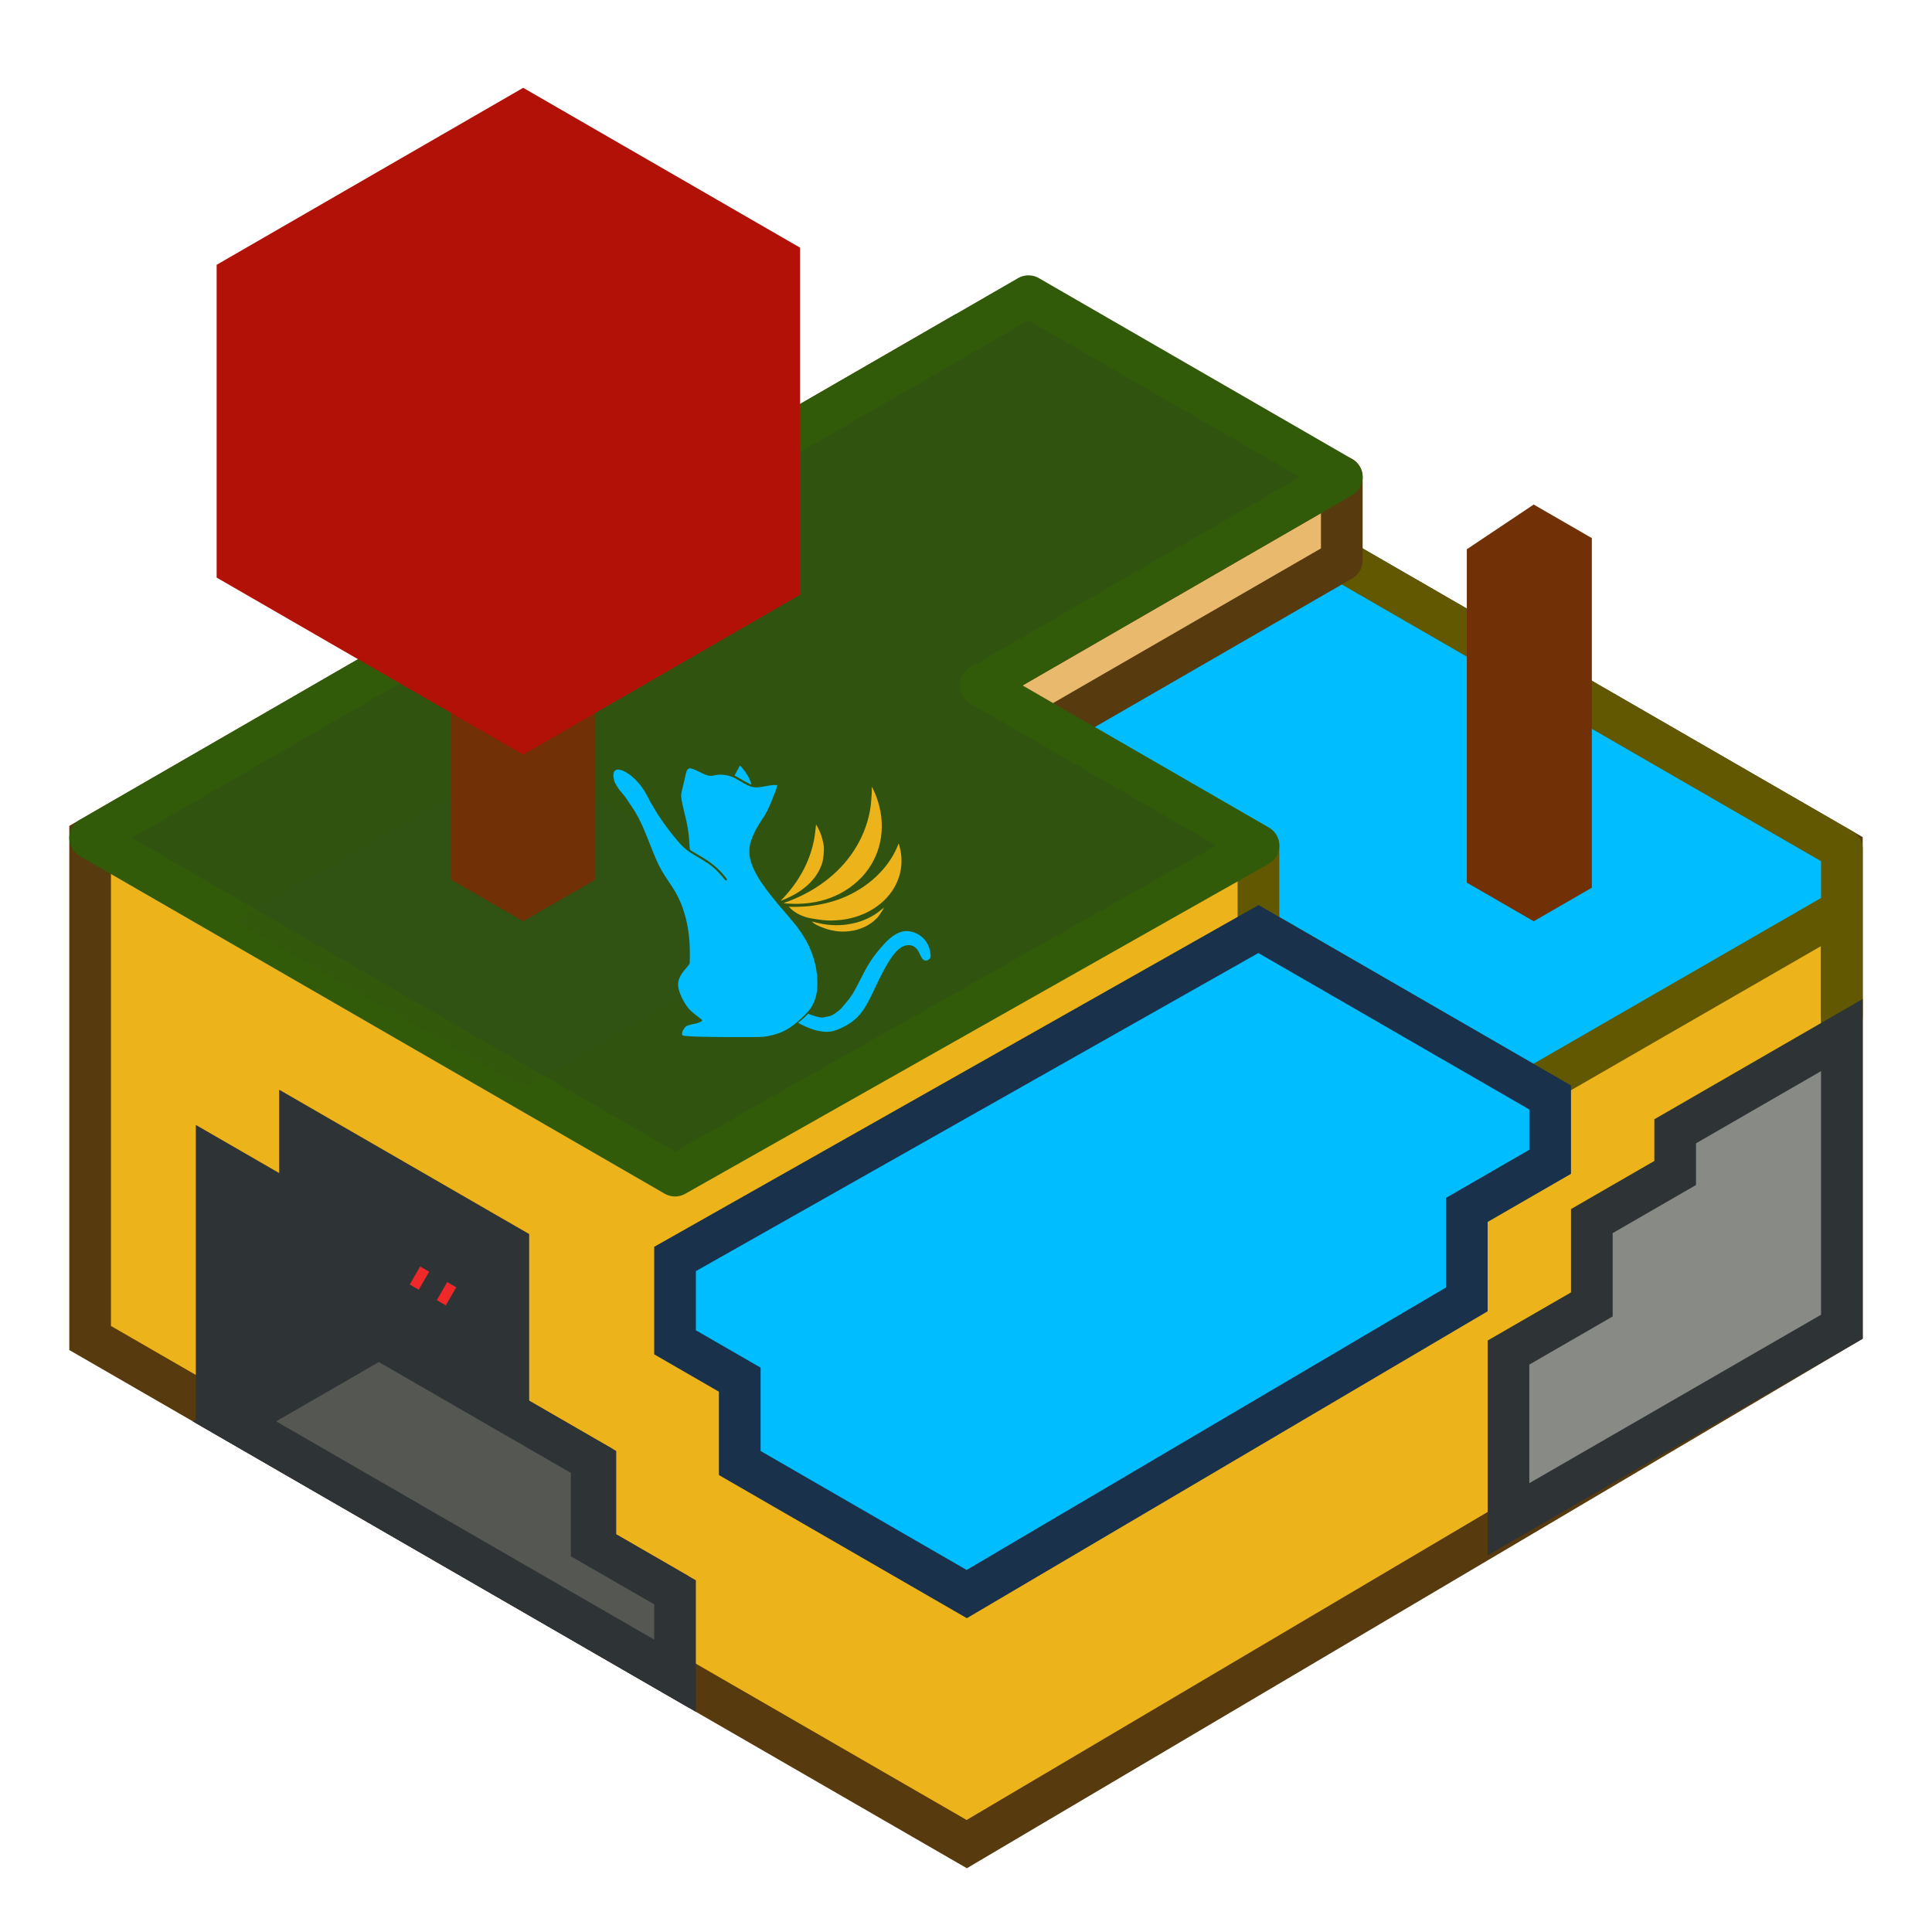
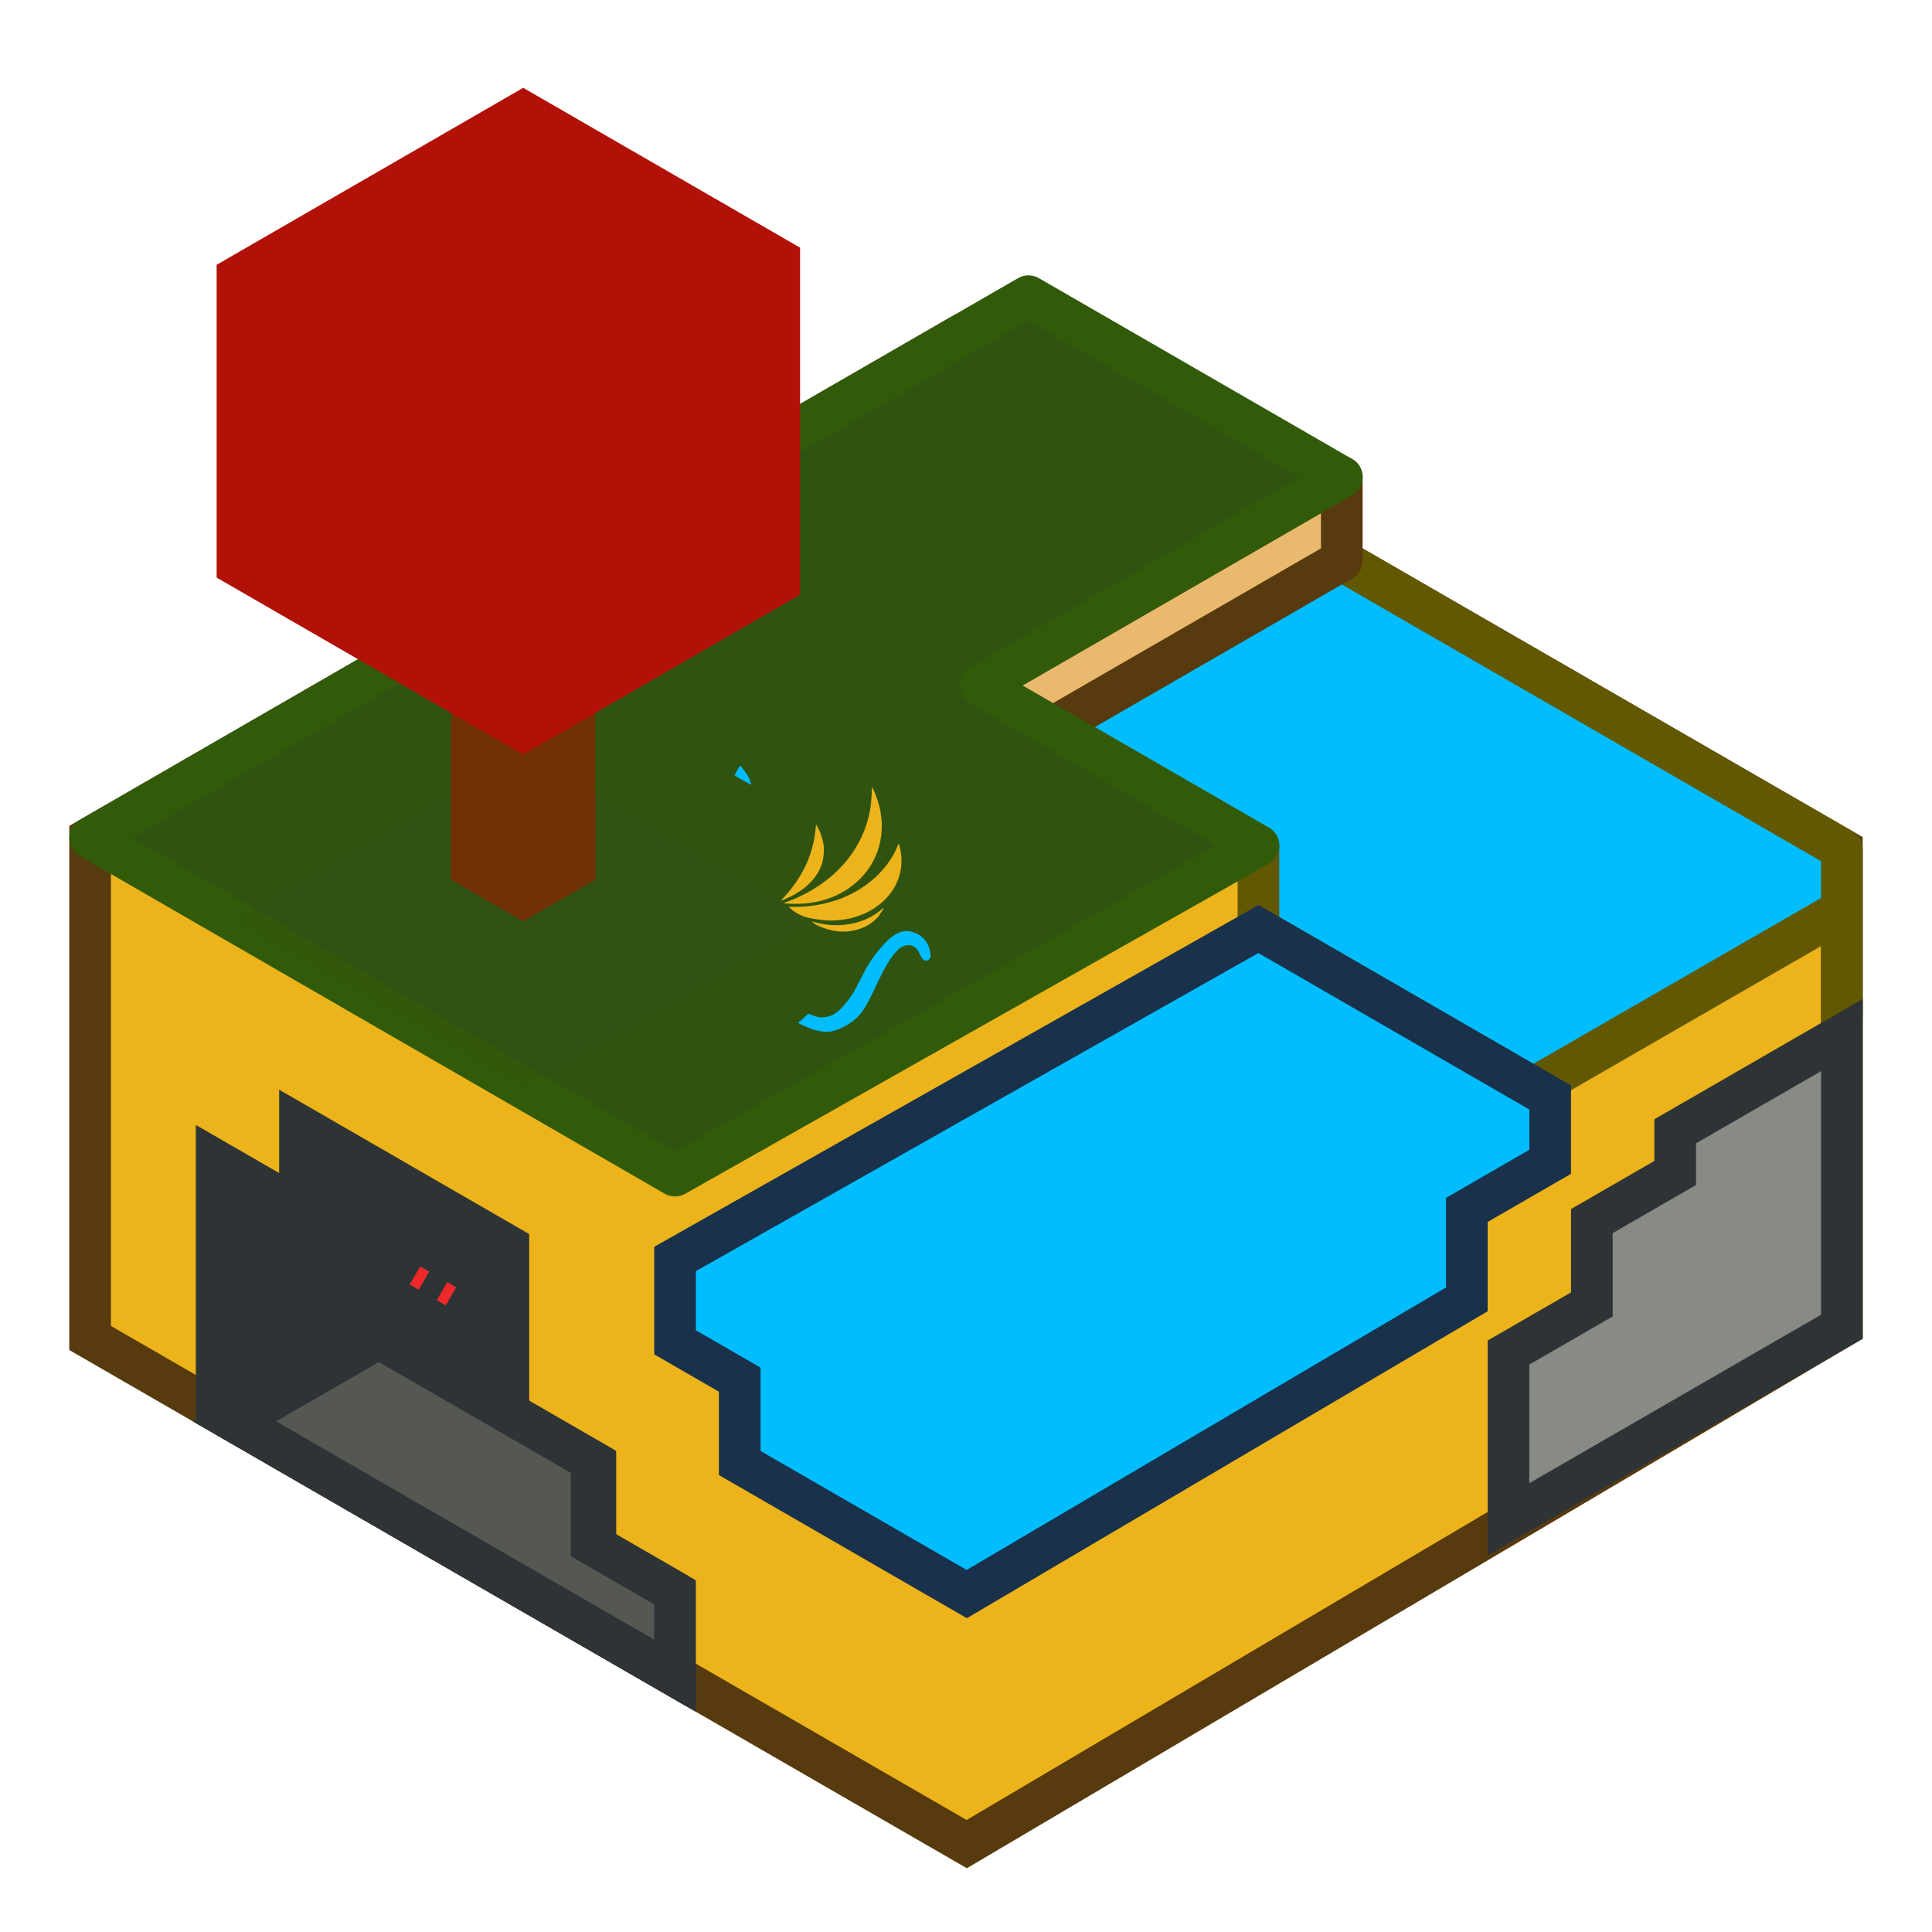
<svg xmlns="http://www.w3.org/2000/svg" xmlns:ns1="http://www.inkscape.org/namespaces/inkscape" xmlns:ns2="http://sodipodi.sourceforge.net/DTD/sodipodi-0.dtd" width="1185" height="1185" id="svg2856" version="1.1" ns1:version="1.1.1 (3bf5ae0d25, 2021-09-20)" ns2:docname="libreverse.chalec.org.svg" ns1:export-filename="/home/erlehmann/pics/icons/minetest/minetest-icon-24x24.png" ns1:export-xdpi="45" ns1:export-ydpi="45" viewBox="0 0 1110.938 1110.938">
  <title id="title848">libreverse.chalec.org</title>
  <defs id="defs2858">
    <filter ns1:collect="always" id="filter3864" x="-0.047" y="-0.082" width="1.095" height="1.164">
      <feGaussianBlur ns1:collect="always" stdDeviation="0.205" id="feGaussianBlur3866" />
    </filter>
    <ns1:path-effect effect="spiro" id="path-effect1420" is_visible="true" lpeversion="1" />
    <ns1:path-effect effect="spiro" id="path-effect1428" is_visible="true" lpeversion="1" />
    <ns1:path-effect effect="spiro" id="path-effect1456" is_visible="true" lpeversion="1" />
    <ns1:path-effect effect="spiro" id="path-effect1602" is_visible="true" lpeversion="1" />
    <ns1:path-effect effect="spiro" id="path-effect1926" is_visible="true" lpeversion="1" />
    <ns1:path-effect effect="powerstroke" id="path-effect1928" is_visible="true" lpeversion="1" offset_points="0,0.369" sort_points="true" interpolator_type="CubicBezierJohan" interpolator_beta="0.2" start_linecap_type="zerowidth" linejoin_type="extrp_arc" miter_limit="4" scale_width="1" end_linecap_type="zerowidth" not_jump="false" />
  </defs>
  <ns2:namedview id="base" pagecolor="#ffffff" bordercolor="#666666" borderopacity="1.0" ns1:pageopacity="0.0" ns1:pageshadow="2" ns1:zoom="0.37760416" ns1:cx="737.54485" ns1:cy="331.03449" ns1:current-layer="layer1" showgrid="false" ns1:grid-bbox="true" ns1:document-units="px" ns1:window-width="1920" ns1:window-height="1011" ns1:window-x="0" ns1:window-y="0" ns1:window-maximized="1" ns1:document-rotation="0" ns1:pagecheckerboard="0">
    <ns1:grid type="xygrid" id="grid2866" empspacing="2" visible="true" enabled="true" snapvisiblegridlinesonly="true" spacingx="0.5" spacingy="10" color="#ff0000" opacity="0.125" empcolor="#ff0000" empopacity="0.251" dotted="false" originx="0" originy="0" />
    <ns1:grid type="axonomgrid" id="grid2870" units="px" empspacing="1" visible="true" enabled="true" snapvisiblegridlinesonly="true" spacingy="1px" originx="0px" />
  </ns2:namedview>
  <g id="layer1" ns1:label="Layer 1" ns1:groupmode="layer">
    <path style="fill:#ecb41a;fill-opacity:1;stroke:#573a0d;stroke-width:23.962;stroke-linecap:square;stroke-linejoin:miter;stroke-miterlimit:4;stroke-dasharray:none;stroke-dashoffset:0;stroke-opacity:1" d="m 51.825,481.822 -7e-6,287.551 L 555.899,1060.4 1059.113,762.917 V 488.279 L 549.877,194.271 Z" id="path3047" ns2:nodetypes="ccccccc" />
    <path style="fill:#2e3436;fill-opacity:1;stroke:#2e3436;stroke-width:23.962;stroke-linecap:round;stroke-linejoin:miter;stroke-miterlimit:4;stroke-dasharray:none;stroke-dashoffset:0;stroke-opacity:1" d="m 172.498,695.268 -47.925,-27.67 v 143.775 l 259.287,149.7 v -47.925 l -41.504,-23.963 v -47.925 l -50.045,-28.893 V 716.517 L 172.498,647.343 Z" id="path3831" ns2:nodetypes="ccccccccccc" />
    <path style="fill:#555753;fill-opacity:1;stroke:#2e3436;stroke-width:23.962;stroke-linejoin:miter" d="m 134.834,817.298 83.009,-47.925 83.009,47.925 39.385,22.739 v 47.925 l 47.925,27.67 v 47.925 z" id="path3870" ns2:nodetypes="cccccccc" />
    <path style="fill:#00bdff;fill-opacity:1;stroke:#625802;stroke-width:23.962;stroke-linecap:round;stroke-linejoin:round;stroke-miterlimit:4;stroke-dasharray:none;stroke-dashoffset:0;stroke-opacity:1" d="m 591.382,409.935 132.255,76.357 v 47.925 l 158.003,91.38 83.12,-47.925 94.352,-54.382 v 60.838 -95.85 L 757.399,314.084 Z" id="path3851" ns2:nodetypes="cccccccccc" />
    <path style="fill:#e9b96e;fill-opacity:1;stroke:#573a0d;stroke-width:23.962;stroke-linecap:round;stroke-linejoin:round;stroke-miterlimit:4;stroke-dasharray:none;stroke-dashoffset:0.5;stroke-opacity:1" d="M 564.04,394.149 771.562,274.336 v 47.925 L 564.04,442.074 Z" id="path5684" ns2:nodetypes="ccccc" />
    <path style="fill:#305410;fill-opacity:1;stroke:#325b09;stroke-width:23.962;stroke-linecap:square;stroke-linejoin:round;stroke-miterlimit:4;stroke-dasharray:none;stroke-dashoffset:0;stroke-opacity:1" d="M 591.382,170.309 51.825,481.822 388.161,676.006 723.637,486.292 564.04,394.149 771.562,274.336 Z" id="path3821" ns2:nodetypes="ccccccc" />
    <path style="fill:#00bdff;fill-opacity:1;stroke:#19314b;stroke-width:23.962;stroke-linecap:round;stroke-linejoin:miter;stroke-miterlimit:4;stroke-dasharray:none;stroke-dashoffset:0;stroke-opacity:1" d="m 388.161,723.931 v 47.925 l 37.203,21.479 v 47.925 l 130.535,75.364 287.551,-169.458 v -51.437 l 47.925,-27.67 V 631.061 L 723.637,534.217 Z" id="path3825" ns2:nodetypes="ccccccccccc" />
    <path ns2:nodetypes="ccccc" id="path3862" d="m 13.856,20 6.928,4 -6.928,4 -6.928,-4 z" style="opacity:0.25;fill:#2e3436;fill-opacity:1;stroke:none;stroke-width:1;stroke-linecap:round;stroke-linejoin:miter;stroke-miterlimit:4;stroke-dasharray:none;stroke-dashoffset:0;stroke-opacity:1;filter:url(#filter3864)" transform="matrix(23.963,0,0,23.963,-31.184,-45.354)" />
    <path style="fill:#713005;fill-opacity:1;stroke:#ecb41a;stroke-width:23.962;stroke-linecap:round;stroke-linejoin:miter;stroke-miterlimit:4;stroke-dasharray:none;stroke-dashoffset:0;stroke-opacity:0" d="m 259.347,505.785 41.504,23.963 41.504,-23.963 v -143.775 l -41.504,-23.963 -41.504,23.963 z" id="path3833" ns2:nodetypes="ccccccc" />
    <path style="fill:#b11107;fill-opacity:1;stroke:#ecb41a;stroke-width:23.962;stroke-linecap:round;stroke-linejoin:miter;stroke-miterlimit:4;stroke-dasharray:none;stroke-dashoffset:0;stroke-opacity:0" d="M 124.573,332.123 300.851,433.897 460.049,341.984 V 142.409 L 300.851,50.496 124.573,152.27 Z" id="path3837" ns2:nodetypes="ccccccc" />
-     <path style="opacity:0.25;fill:#00bdff;fill-opacity:1;stroke:none;stroke-linejoin:miter;filter:url(#filter3864)" d="m 38.105,20 5.196,3 -5.196,3 -5.196,-3 z" id="path3868" ns2:nodetypes="ccccc" transform="matrix(23.963,0,0,23.963,-31.184,-45.354)" />
-     <path style="fill:#713005;fill-opacity:1;stroke:#ecb41a;stroke-width:23.962;stroke-linecap:round;stroke-linejoin:miter;stroke-miterlimit:4;stroke-dasharray:none;stroke-dashoffset:0;stroke-opacity:0" d="m 843.45,507.541 38.463,22.206 33.425,-19.298 V 309.42 l -33.425,-19.298 -38.463,25.719 z" id="path3853" ns2:nodetypes="ccccccc" />
    <path style="fill:none;fill-opacity:1;stroke:#ef2929;stroke-width:11.981;stroke-linecap:butt;stroke-linejoin:miter;stroke-miterlimit:4;stroke-dasharray:11.981, 11.981;stroke-dashoffset:5.991;stroke-opacity:1" d="M 259.347,745.411 238.595,733.429" id="path3872" ns2:nodetypes="cc" />
    <path style="fill:#888a85;stroke:#2e3436;stroke-width:23.962;stroke-linecap:round;stroke-linejoin:miter;stroke-miterlimit:4;stroke-dasharray:none;stroke-dashoffset:0.5;stroke-opacity:1" d="m 1059.113,595.179 -95.85,55.339 v 23.963 l -47.925,27.67 v 47.925 l -47.925,27.67 v 95.85 L 1059.113,762.917 Z" id="path3874" ns2:nodetypes="ccccccccc" />
    <g id="g56962" style="display:inline" transform="matrix(-0.295,0,0,0.295,613.825,352.116)">
      <path style="display:inline;fill:#00bdff;fill-opacity:1;stroke:none;stroke-width:0.476" d="m 523.716,800.992 c 0,0 -20.745,11.062 -35.706,14.282 -14.32,3.082 -22.763,3.177 -32.812,0.37 -10.945,-3.057 -24.851,-10.026 -35.017,-17.548 -16.109,-11.921 -25.958,-25.729 -40.665,-57.016 -8.031,-17.085 -14.695,-30.796 -18.492,-38.046 -13.817,-26.383 -25.115,-42.022 -35.498,-49.135 -6.656,-4.56 -14.609,-6.298 -21.136,-4.618 -3.268,0.841 -4.268,1.338 -6.989,3.472 -3.832,3.004 -5.613,5.367 -8.46,11.221 -4.806,9.883 -5.749,11.43 -8.004,13.133 -3.702,2.794 -8.728,2.093 -12.059,-1.682 -1.955,-2.215 -2.298,-3.696 -1.932,-8.34 1.446,-18.352 10.979,-33.039 26.444,-40.739 16.446,-8.188 31.498,-6.616 47.398,4.953 7.62,5.545 13.844,11.659 23.896,23.477 17.39,20.445 24.566,31.849 42.321,67.262 9.417,18.782 14.094,26.263 23.287,37.244 7.029,8.397 11.327,14.256 17.626,18.706 9.805,6.927 10.311,8.519 28.188,11.645 8.266,1.445 29.275,-7.219 29.275,-7.219 14.065,14.078 18.475,16.241 18.475,16.241 0,0 1.522,1.218 -0.138,2.339 z" id="path42671" ns2:nodetypes="csssssssssssssssssssccc" />
      <g id="g56097" style="display:inline" transform="matrix(0.736,-0.091,0.073,0.624,126.436,181.104)">
        <g id="g56123" transform="rotate(-10.732,558.177,652.607)">
          <path style="display:inline;fill:#ecb41a;fill-opacity:1;fill-rule:evenodd;stroke:none;stroke-width:0.867;stroke-miterlimit:4;stroke-dasharray:none;stroke-opacity:1;paint-order:stroke fill markers" d="m 381.889,697.412 c -53.018,-15.598 -95.168,-49.854 -120.202,-97.69 -30.705,-58.671 -29.046,-129.054 4.395,-186.513 l 3.692,-6.344 0.489,9.882 c 3.718,75.083 38.285,149.54 93.811,202.07 24.368,23.053 55.669,43.565 87.791,57.531 10.745,4.672 30.128,11.679 34.194,12.361 l 2.782,0.467 -4.902,3.177 c -13.766,8.922 -33.052,13.853 -51.807,13.247 -10.24,-0.33 -40.05,-5.188 -50.244,-8.188 z" id="path1522" />
          <path style="display:inline;fill:#ecb41a;fill-opacity:1;fill-rule:evenodd;stroke:none;stroke-width:0.867;stroke-miterlimit:4;stroke-dasharray:none;stroke-opacity:1;paint-order:stroke fill markers" d="m 373.689,723.005 c -28.151,0.267 -52.569,-7.414 -74.354,-23.384 -19.159,-14.045 -32.935,-32.3 -41.685,-55.238 -2.38,-6.24 -8.159,-34.534 -6.873,-33.651 0.379,0.26 2.642,4.234 5.028,8.831 27.832,53.62 83.148,89.313 144.061,92.955 5.832,0.348 12.395,0.695 14.583,0.77 l 3.979,0.138 -5.927,3.184 c -8.114,4.359 -30.396,6.32 -38.811,6.399 z" id="path1524" ns2:nodetypes="sssscsscss" />
          <path style="display:inline;fill:#ecb41a;fill-opacity:1;fill-rule:evenodd;stroke:none;stroke-width:2.812;stroke-miterlimit:4;stroke-dasharray:none;stroke-opacity:1;paint-order:stroke fill markers" d="m 503.484,668.849 c -41.722,-42.353 -62.187,-90.608 -59.872,-141.179 0.49,-10.705 6.566,-38.168 10.597,-47.898 8.196,-19.783 21.484,-40.615 34.246,-53.692 l 3.993,-4.091 -3.363,17.188 c -3.993,20.412 -5.422,30.717 -6.876,49.593 -4.564,59.26 4.962,121.047 27.633,179.22 1.955,5.017 3.638,9.358 3.74,9.645 0.585,1.655 -2.203,-0.77 -10.098,-8.786 z" id="path1698" />
-           <path style="display:inline;fill:none;stroke:none;stroke-width:0.738px;stroke-linecap:butt;stroke-linejoin:miter;stroke-opacity:1" d="m 253.271,423.421 c -17.155,38.764 -21.256,83.17 -11.493,124.421 9.763,41.251 33.336,79.107 66.047,106.068 38.967,32.118 90.707,48.279 141.027,44.051" id="path1418" ns1:path-effect="#path-effect1420" ns1:original-d="m 253.27104,423.42067 c 18.18534,76.8304 36.36986,153.66005 54.55374,230.48874 18.1838,76.82892 94.01854,29.36802 141.0267,44.05142" />
          <path style="display:inline;fill:none;stroke:none;stroke-width:0.738px;stroke-linecap:butt;stroke-linejoin:miter;stroke-opacity:1" d="m 448.851,697.961 c 12.698,0.105 25.411,-2.41 37.112,-7.342 10.648,-4.488 20.451,-10.968 28.752,-19.007" id="path1426" ns1:path-effect="#path-effect1428" ns1:original-d="m 448.85148,697.96083 c 12.3715,-2.4468 24.74222,-4.8939 37.11226,-7.3421 12.37004,-2.448 19.16863,-12.67072 28.75183,-19.00662" />
          <path style="display:inline;fill:none;stroke:none;stroke-width:0.738px;stroke-linecap:butt;stroke-linejoin:miter;stroke-opacity:1" d="m 253.271,423.421 c 13.27,77.036 57.843,148.209 121.356,193.78 41.136,29.515 89.816,48.422 140.089,54.412" id="path1454" ns1:path-effect="#path-effect1456" ns1:original-d="m 253.27104,423.42067 c 40.45269,64.59394 80.90461,129.18718 121.35586,193.77964 40.45117,64.5921 93.39316,36.2751 140.08867,54.4118" />
          <path style="display:inline;fill:none;stroke:none;stroke-width:0.738px;stroke-linecap:butt;stroke-linejoin:miter;stroke-opacity:1" d="m 231.924,708.3 c -6.925,-14.921 -10.74,-31.277 -11.134,-47.722 -0.206,-8.61 0.517,-17.241 2.152,-25.697" id="path1600" ns1:path-effect="#path-effect1602" ns1:original-d="m 231.92393,708.29993 c -3.26724,-15.5307 -7.42173,-31.81402 -11.13368,-47.72192 -3.71199,-15.9083 1.43555,-17.1303 2.15223,-25.6965" />
          <path style="display:inline;fill:#ecb41a;fill-opacity:1;fill-rule:evenodd;stroke:none;stroke-width:0.867;stroke-miterlimit:4;stroke-dasharray:none;stroke-opacity:1;paint-order:stroke fill markers" d="m 494.115,680.932 c -39.309,-9.947 -74.849,-28.881 -102.761,-54.745 -29.055,-26.924 -51.681,-62.984 -64.054,-102.085 -24.462,-77.306 -9.72,-165.714 39.572,-237.317 6.456,-9.378 18.836,-25.043 19.277,-24.392 0.154,0.228 -0.867,3.88 -2.269,8.117 -4.029,12.175 -12.253,50.44 -14.087,65.538 -5.554,45.743 -3.738,88.195 5.649,132.097 16.926,79.157 59.958,152.695 121.844,208.218 9.163,8.221 9.477,7.768 -3.171,4.567 z" id="path1520" />
-           <path style="display:inline;fill:none;fill-opacity:1;fill-rule:evenodd;stroke:none;stroke-width:3.27;stroke-miterlimit:4;stroke-dasharray:none;stroke-opacity:1;paint-order:stroke fill markers" d="m 505.703,648.849 c -50.293,-45.452 -81.177,-104.201 -90.358,-171.881 -1.943,-14.327 -2.227,-52.32 -0.494,-66.265 3.523,-28.352 11.777,-59.405 21.273,-80.034 l 2.971,-6.454 0.607,23.666 c 0.721,28.105 1.657,42.143 4.508,67.556 8.951,79.785 32.223,159.299 67.503,230.637 3.043,6.153 5.667,11.478 5.831,11.833 0.945,2.045 -2.324,-0.456 -11.841,-9.057 z" id="path1696" />
        </g>
      </g>
      <g id="g891">
-         <path style="display:inline;fill:#00bdff;fill-opacity:1;stroke:none;stroke-width:0.642" d="m 591.942,827.297 c -28.097,-4.144 -45.083,-11.634 -64.941,-28.635 -11.426,-9.782 -22.459,-20.951 -25.84,-26.159 -9.774,-15.054 -13.64,-29.066 -13.632,-49.41 0.015,-35.781 11.336,-69.952 33.861,-102.198 6.166,-8.828 12.894,-17.259 23.61,-29.588 37.231,-42.838 55.203,-67.123 65.338,-88.291 7.199,-15.037 9.73,-24.84 9.72,-37.653 -0.008,-8.97 -1.292,-15.384 -5.028,-25.09 -4.791,-12.447 -11.245,-24.375 -20.322,-37.557 -7.317,-10.627 -10.149,-16.238 -18.973,-37.597 -7.622,-18.449 -10.254,-26.004 -9.634,-27.656 0.655,-1.745 9.428,-1.207 22.158,1.358 21.54,4.34 28.115,3.185 47.033,-8.258 4.258,-2.576 9.886,-5.807 12.506,-7.181 12.558,-6.585 26.954,-8.58 40.779,-5.651 9.482,2.009 13.17,1.114 29.876,-7.244 20.621,-10.317 22.955,-9.309 27.141,11.729 0.746,3.749 2.612,11.637 4.147,17.528 1.535,5.891 2.973,12.465 3.197,14.607 0.613,5.878 -0.608,13.052 -5.792,34.036 -6.89,27.89 -9.06,40.948 -10.093,60.747 -0.717,13.742 -0.637,13.43 -4.02,15.682 -1.643,1.094 -7.703,4.685 -13.467,7.979 -24.355,13.922 -37.416,24.507 -51.686,41.888 -4.466,5.44 -4.714,5.9 -3.759,6.979 0.562,0.635 1.35,1.155 1.75,1.155 0.4,0 2.422,-2.118 4.494,-4.707 5.545,-6.93 15.188,-16.958 20.622,-21.445 6.762,-5.584 18.931,-13.641 31.121,-20.604 18.301,-10.455 26.38,-17.008 38.158,-30.954 17.814,-21.091 39.399,-48.919 60.187,-89.499 23.466,-45.3 76.33,-70.563 62.368,-25.251 -2.561,5.262 -4.913,9.412 -8.362,14.304 -3.449,4.892 -8.899,9.814 -14.95,18.761 -21.712,32.1 -25.184,37.293 -44.384,85.386 -14.981,37.524 -17.526,45.547 -36.495,74.008 -12.496,18.749 -15.133,23.14 -20.548,34.214 -11.906,24.349 -19.262,54.052 -21.349,86.212 -0.915,14.094 -0.856,41.873 0.089,41.873 0.408,0 0.564,0.181 0.347,0.403 -0.217,0.222 1.812,2.924 4.508,6.005 15.955,18.232 19.612,28.1 16.032,43.256 -2.815,11.918 -10.982,27.592 -19.87,38.132 -3.295,3.908 -10.976,10.438 -20.335,17.29 -3.056,2.237 -5.557,4.491 -5.557,5.007 0,2.255 8.515,5.849 17.148,7.238 3.319,0.534 7.98,1.721 10.358,2.637 3.547,1.367 4.79,2.259 6.912,4.957 4.773,6.071 6.222,11.614 3.827,14.638 -3.012,3.802 -149.844,3.858 -158.247,2.619 z" id="path6895" ns2:nodetypes="cssssssssssssssssssssssssssssssccssssssssssssssssscc" />
        <path style="display:inline;fill:#00bdff;fill-opacity:1;stroke:none;stroke-width:0.642" d="m 616.39,334.395 c 1.267,-4.238 4.8,-12.558 6.7,-15.78 4.063,-6.888 13.991,-19.773 15.235,-19.773 0.242,0 1.664,2.41 3.161,5.356 1.496,2.946 3.831,7.214 5.188,9.485 1.357,2.271 2.379,4.184 2.272,4.251 -5.824,3.656 -27.198,15.629 -29.614,16.588 l -3.38,1.342 z" id="path6934" />
      </g>
    </g>
  </g>
</svg>